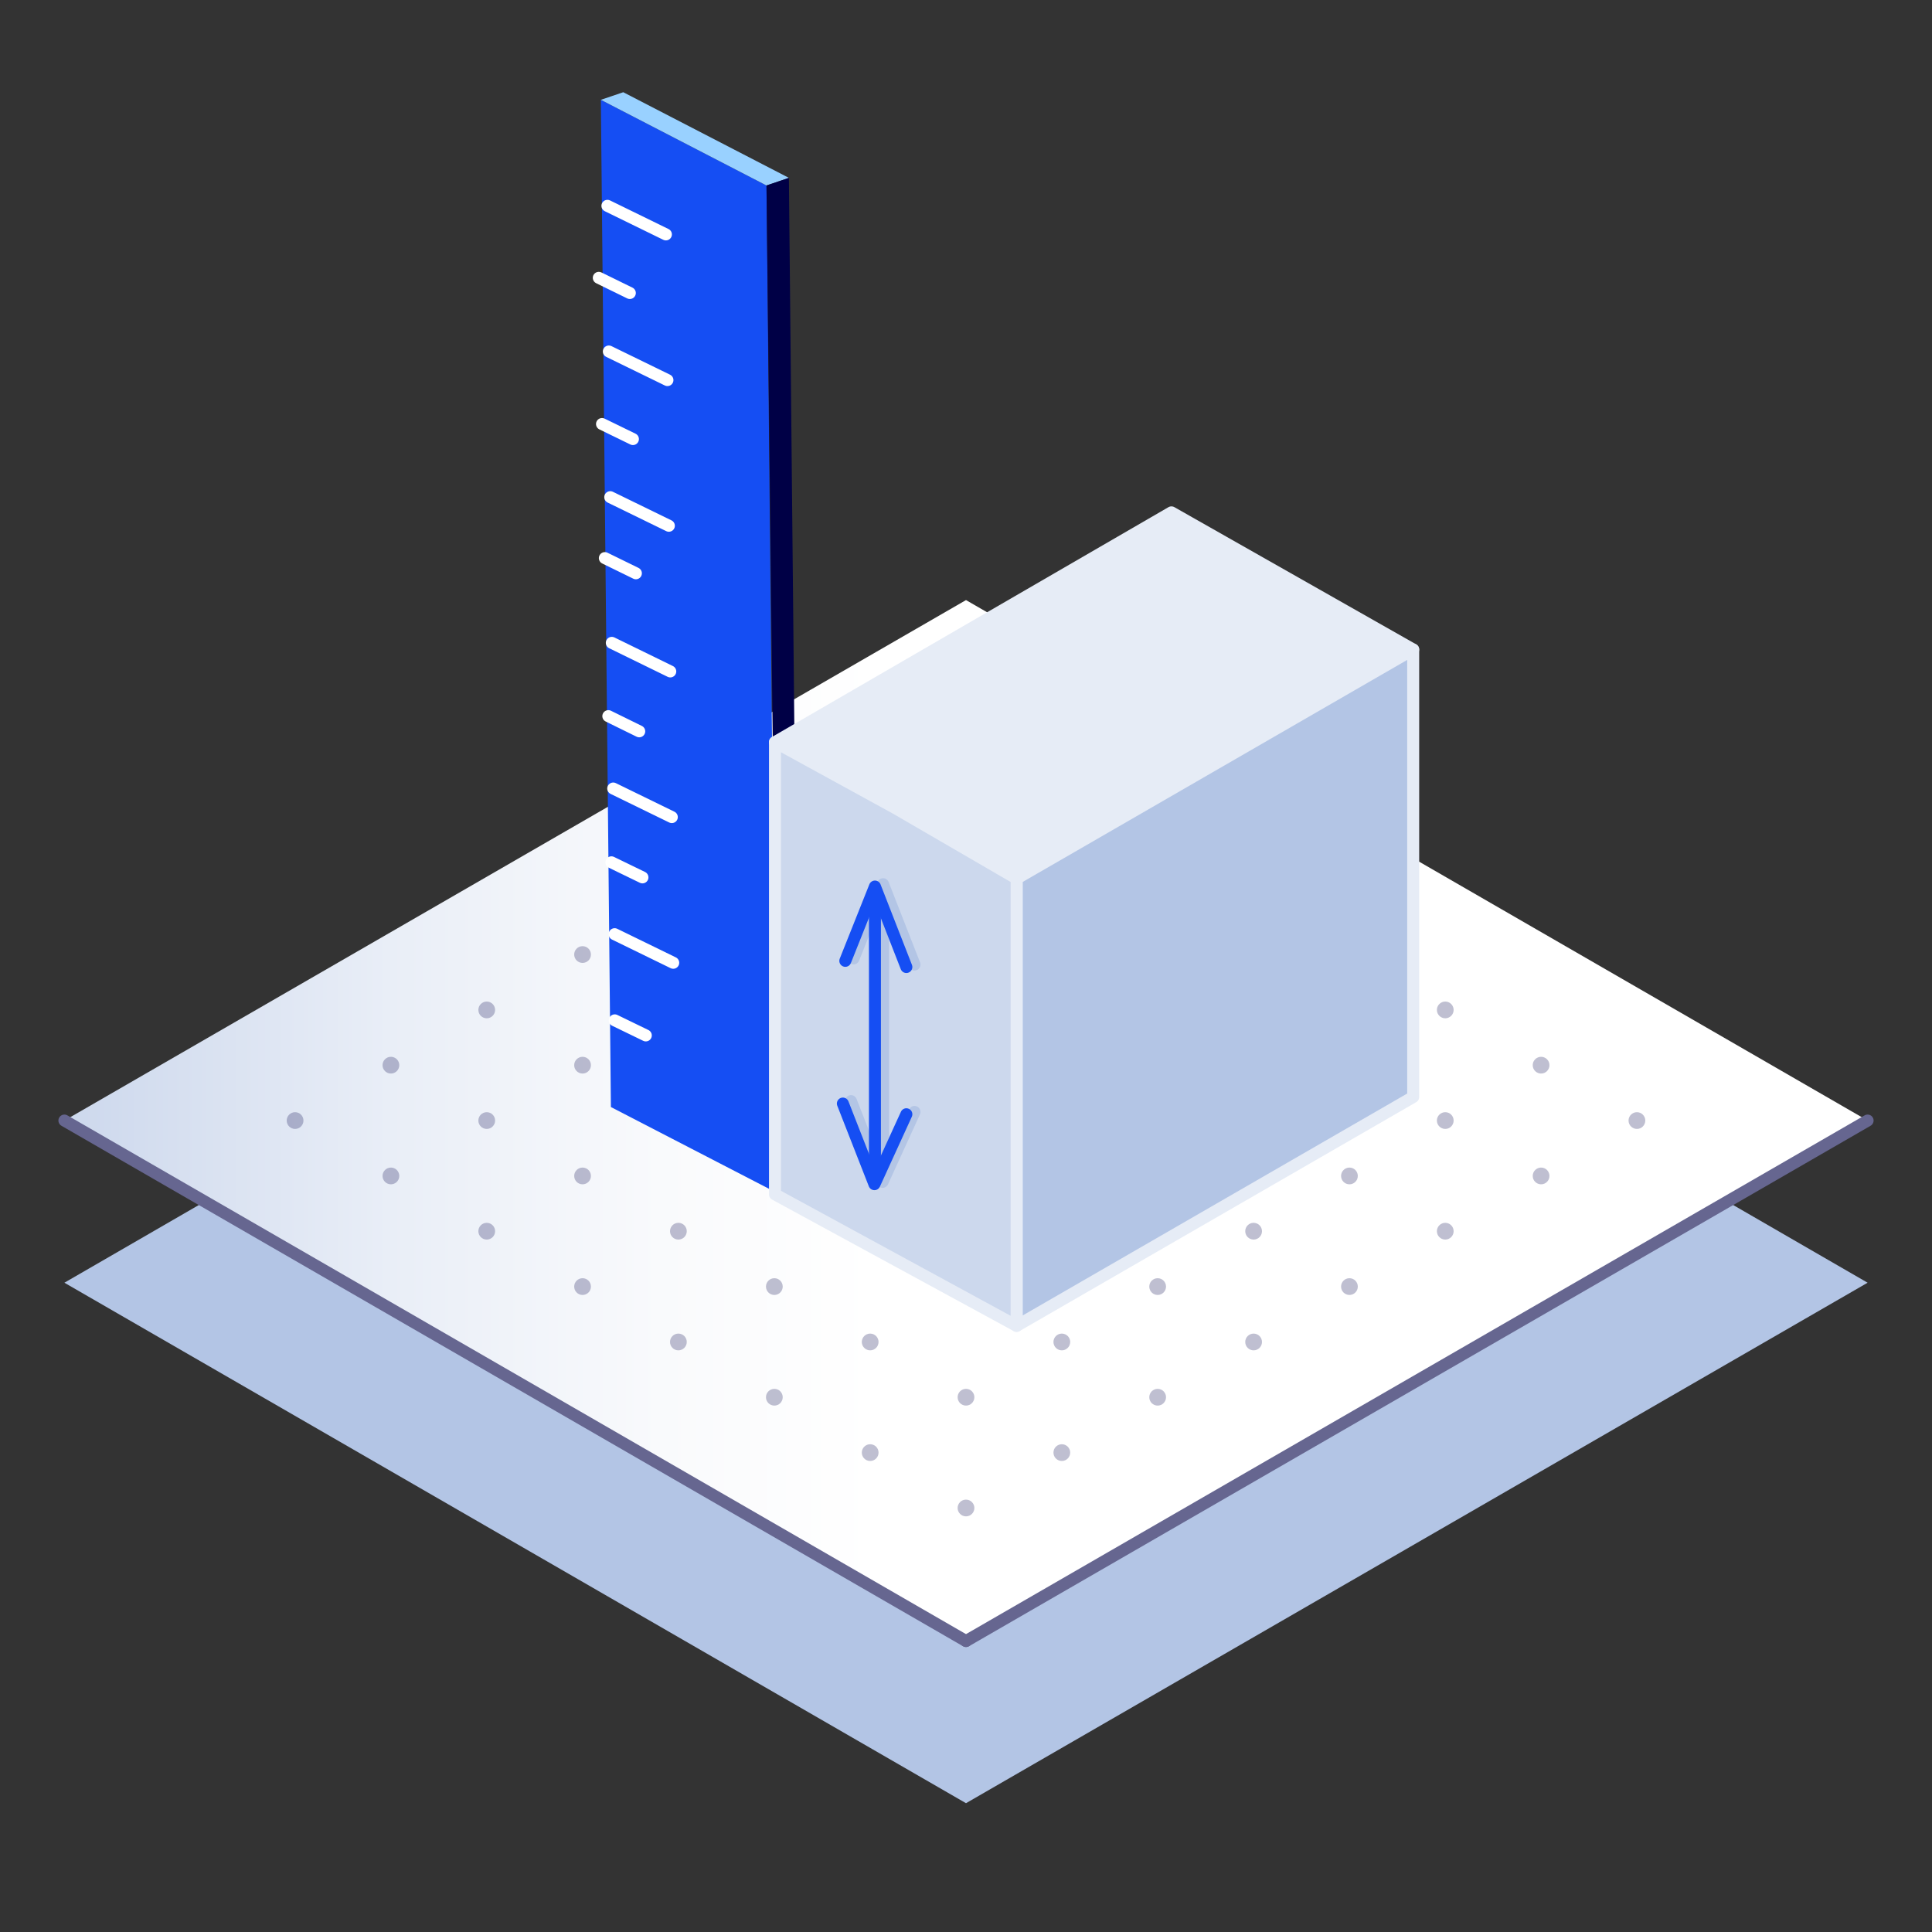
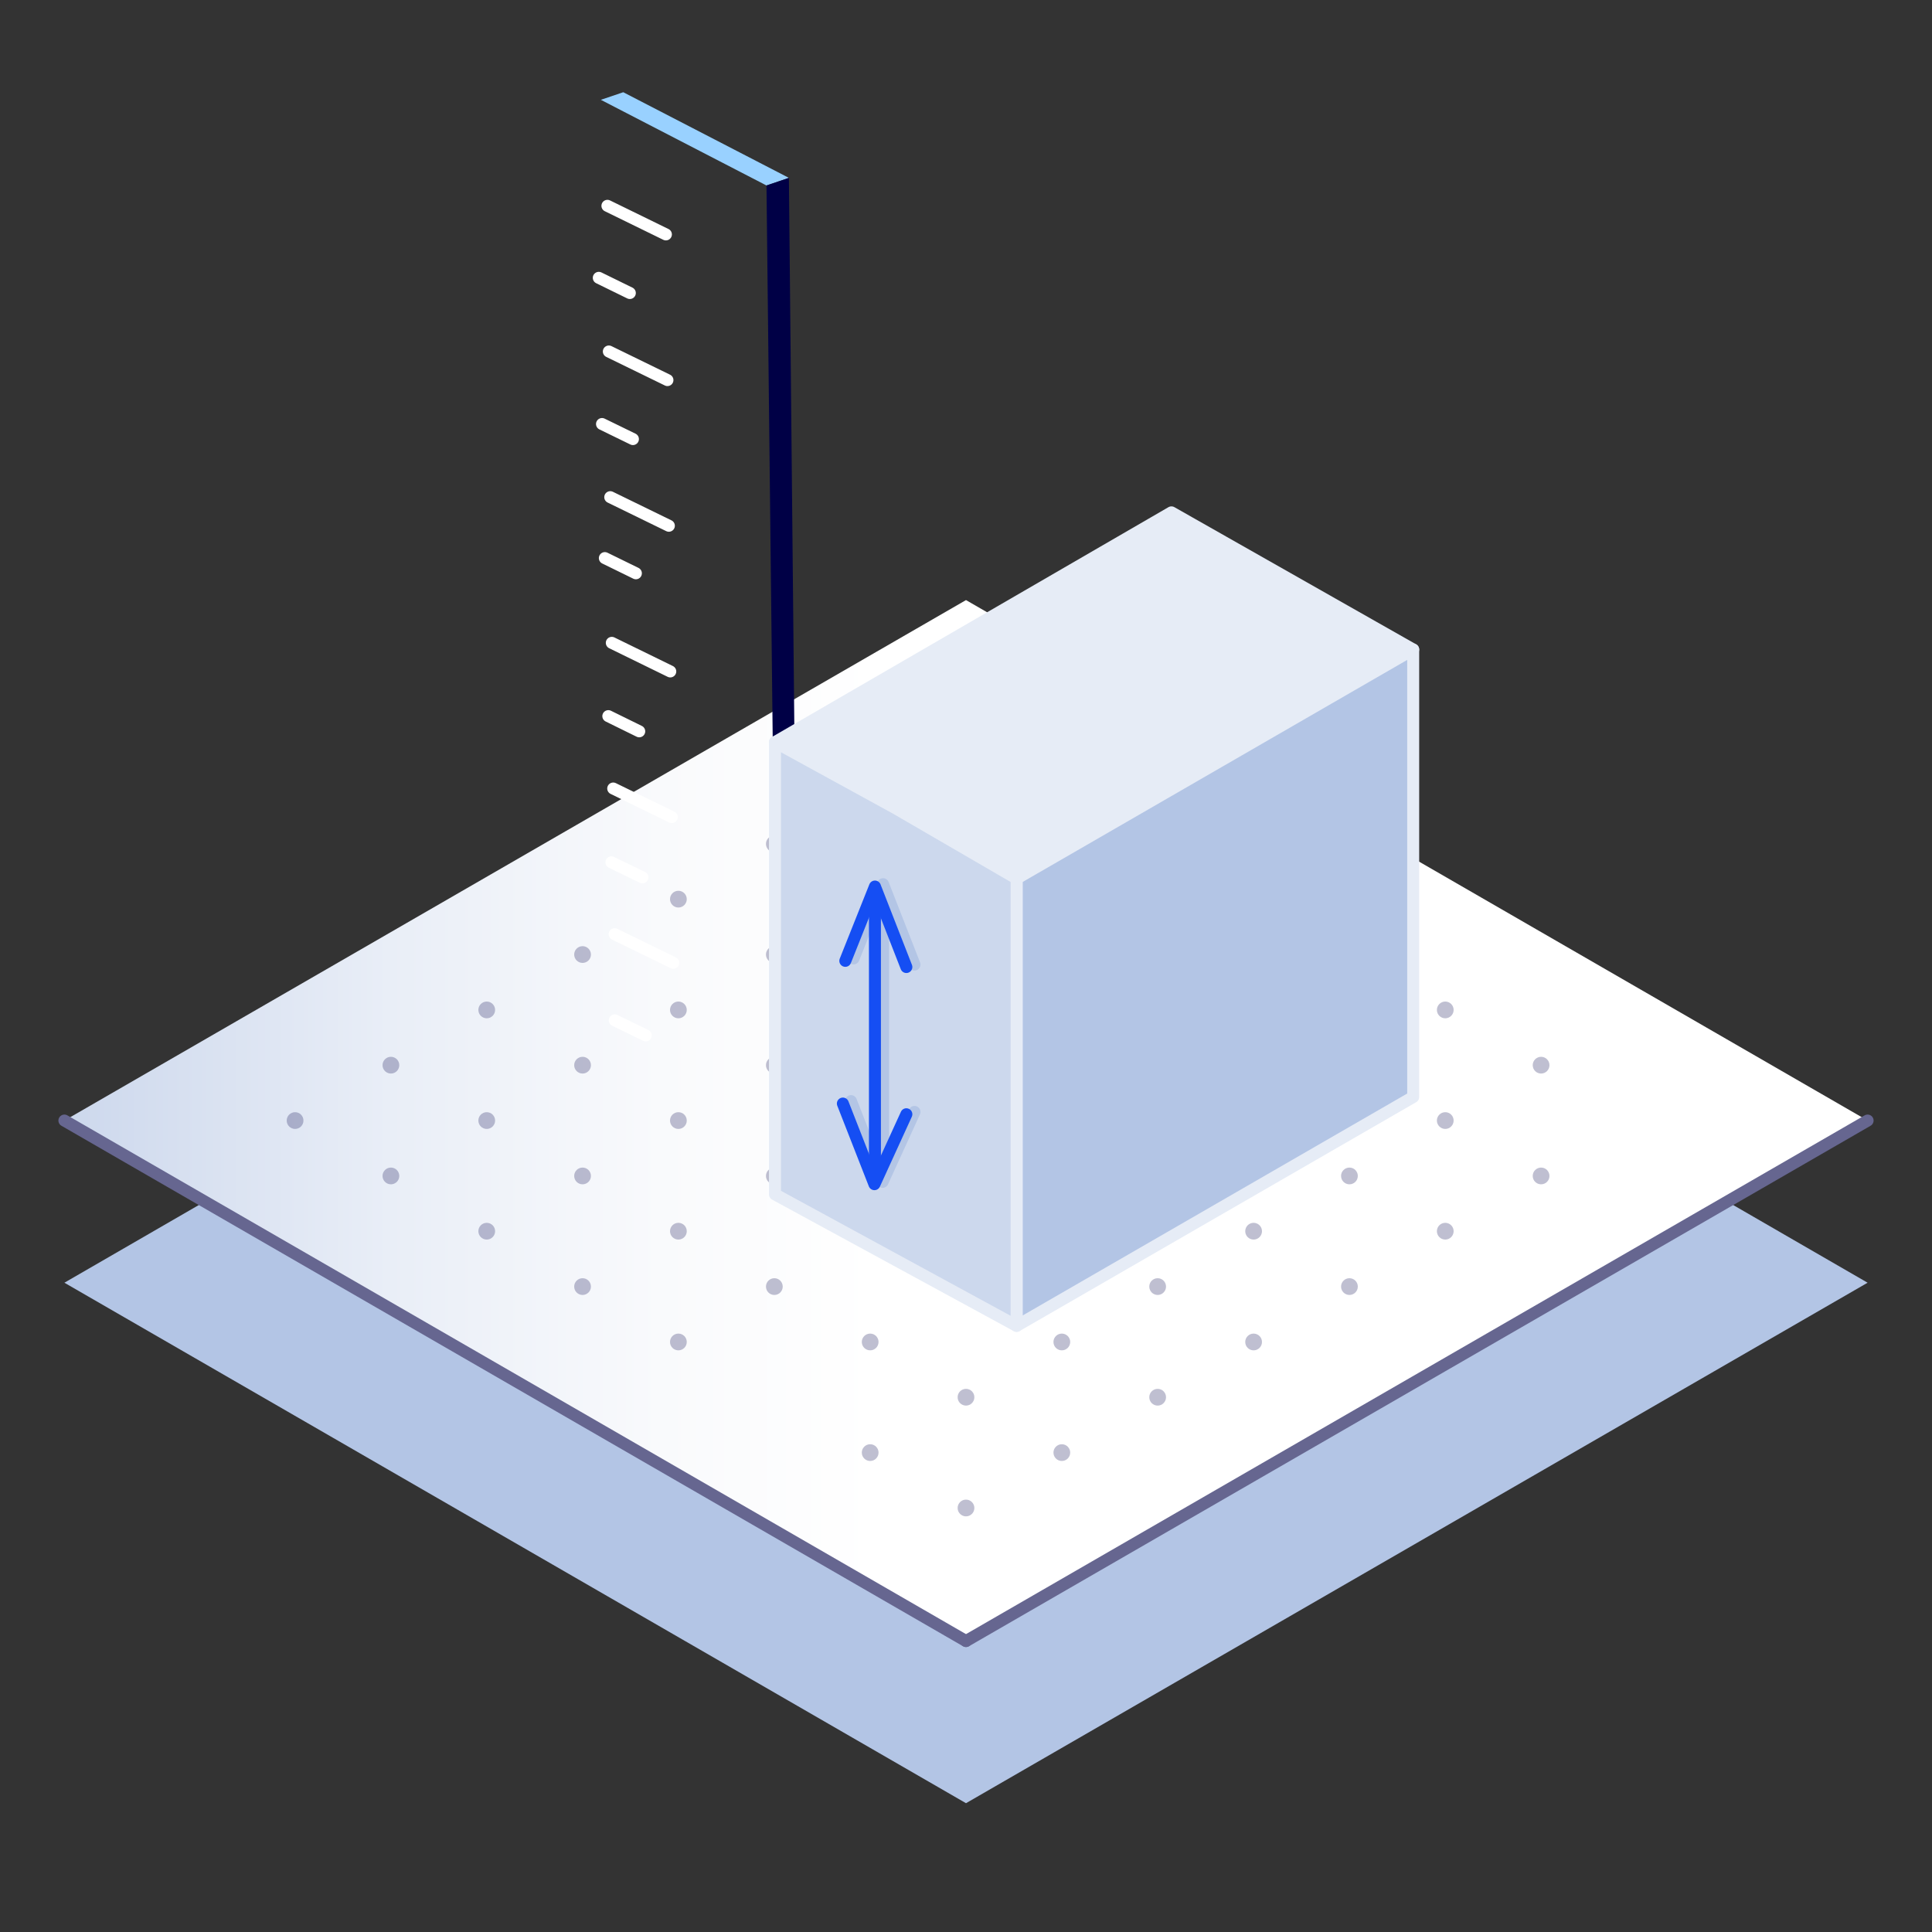
<svg xmlns="http://www.w3.org/2000/svg" id="Layer_1" data-name="Layer 1" viewBox="0 0 150 150">
  <rect x="0" y="0" width="150" height="150" fill="#333333" stroke="none" />
  <defs>
    <style>
      .cls-1 {
        fill: #154ef3;
      }

      .cls-2 {
        stroke: #154ef3;
      }

      .cls-2, .cls-3, .cls-4, .cls-5, .cls-6, .cls-7, .cls-8 {
        stroke-linecap: round;
        stroke-linejoin: round;
        stroke-width: .93px;
      }

      .cls-2, .cls-5, .cls-6, .cls-7, .cls-9 {
        fill: none;
      }

      .cls-3 {
        fill: #ccd8ed;
      }

      .cls-3, .cls-4, .cls-8 {
        stroke: #e6ecf6;
      }

      .cls-4 {
        fill: #e6ecf6;
      }

      .cls-10 {
        fill: #99d1ff;
      }

      .cls-5 {
        stroke: #fff;
      }

      .cls-6 {
        stroke: #666690;
      }

      .cls-11, .cls-8 {
        fill: #b3c5e5;
      }

      .cls-7 {
        stroke: #b3c5e5;
      }

      .cls-12 {
        fill: #000046;
      }

      .cls-9 {
        opacity: .25;
      }

      .cls-13 {
        fill: url(#linear-gradient);
      }
    </style>
    <linearGradient id="linear-gradient" x1="5" y1="87" x2="145" y2="87" gradientUnits="userSpaceOnUse">
      <stop offset="0" stop-color="#ccd8ed" />
      <stop offset=".01" stop-color="#ced9ed" />
      <stop offset=".18" stop-color="#e9eef7" />
      <stop offset=".33" stop-color="#f9fafc" />
      <stop offset=".45" stop-color="#fff" />
    </linearGradient>
  </defs>
  <polygon class="cls-11" points="128.91 95.88 88.85 73.64 58.85 91.55 97.97 113.61 128.91 95.88" />
  <g>
    <polygon class="cls-11" points="75 127.41 15.9 93.29 5 99.59 75 140 145 99.59 134.1 93.29 75 127.41" />
    <polygon class="cls-13" points="75 46.59 5 87 75 127.41 145 87 75 46.59" />
    <line class="cls-6" x1="75" y1="127.41" x2="145" y2="87" />
    <line class="cls-6" x1="5" y1="87" x2="75" y2="127.41" />
    <g class="cls-9">
      <circle class="cls-12" cx="75" cy="82.7" r=".65" />
      <circle class="cls-12" cx="82.44" cy="87" r=".65" />
      <circle class="cls-12" cx="75" cy="91.3" r=".65" />
      <circle class="cls-12" cx="89.88" cy="91.3" r=".65" />
      <circle class="cls-12" cx="82.44" cy="95.59" r=".65" />
      <circle class="cls-12" cx="75" cy="99.89" r=".65" />
      <circle class="cls-12" cx="97.33" cy="95.59" r=".65" />
      <circle class="cls-12" cx="89.88" cy="99.89" r=".65" />
      <circle class="cls-12" cx="82.44" cy="104.19" r=".65" />
      <circle class="cls-12" cx="75" cy="108.48" r=".65" />
      <circle class="cls-12" cx="97.33" cy="104.19" r=".65" />
      <circle class="cls-12" cx="89.88" cy="108.48" r=".65" />
      <circle class="cls-12" cx="104.77" cy="99.89" r=".65" />
      <circle class="cls-12" cx="82.44" cy="112.78" r=".65" />
      <circle class="cls-12" cx="75" cy="117.08" r=".65" />
      <circle class="cls-12" cx="67.56" cy="87" r=".65" />
      <circle class="cls-12" cx="89.88" cy="74.11" r=".65" />
      <circle class="cls-12" cx="97.33" cy="78.41" r=".65" />
      <circle class="cls-12" cx="89.88" cy="82.7" r=".65" />
      <circle class="cls-12" cx="104.77" cy="82.7" r=".65" />
      <circle class="cls-12" cx="97.33" cy="87" r=".65" />
      <circle class="cls-12" cx="112.21" cy="87" r=".65" />
      <circle class="cls-12" cx="104.77" cy="91.3" r=".65" />
      <circle class="cls-12" cx="112.21" cy="95.59" r=".65" />
      <circle class="cls-12" cx="119.65" cy="91.3" r=".65" />
      <circle class="cls-12" cx="82.44" cy="78.41" r=".65" />
      <circle class="cls-12" cx="104.77" cy="74.11" r=".65" />
      <circle class="cls-12" cx="112.21" cy="78.41" r=".65" />
      <circle class="cls-12" cx="119.65" cy="82.7" r=".65" />
-       <circle class="cls-12" cx="127.09" cy="87" r=".65" />
      <circle class="cls-12" cx="97.33" cy="69.81" r=".65" />
      <circle class="cls-12" cx="60.12" cy="91.3" r=".65" />
      <circle class="cls-12" cx="67.56" cy="95.59" r=".65" />
      <circle class="cls-12" cx="52.67" cy="95.59" r=".65" />
      <circle class="cls-12" cx="60.12" cy="99.89" r=".65" />
      <circle class="cls-12" cx="67.56" cy="104.19" r=".65" />
      <circle class="cls-12" cx="52.67" cy="104.19" r=".65" />
-       <circle class="cls-12" cx="60.12" cy="108.48" r=".65" />
      <circle class="cls-12" cx="45.23" cy="99.89" r=".65" />
      <circle class="cls-12" cx="67.56" cy="112.78" r=".65" />
      <circle class="cls-12" cx="52.67" cy="87" r=".65" />
      <circle class="cls-12" cx="45.23" cy="91.3" r=".65" />
      <circle class="cls-12" cx="67.56" cy="78.41" r=".65" />
      <circle class="cls-12" cx="60.12" cy="82.7" r=".65" />
      <circle class="cls-12" cx="75" cy="74.11" r=".65" />
      <circle class="cls-12" cx="37.79" cy="95.59" r=".65" />
      <circle class="cls-12" cx="52.67" cy="69.81" r=".65" />
      <circle class="cls-12" cx="45.23" cy="74.11" r=".65" />
      <circle class="cls-12" cx="37.79" cy="78.41" r=".65" />
      <circle class="cls-12" cx="30.35" cy="82.7" r=".65" />
      <circle class="cls-12" cx="52.67" cy="78.41" r=".65" />
      <circle class="cls-12" cx="45.23" cy="82.7" r=".65" />
      <circle class="cls-12" cx="60.12" cy="74.11" r=".65" />
      <circle class="cls-12" cx="37.79" cy="87" r=".65" />
      <circle class="cls-12" cx="30.35" cy="91.3" r=".65" />
      <circle class="cls-12" cx="82.44" cy="69.81" r=".65" />
      <circle class="cls-12" cx="67.56" cy="61.22" r=".65" />
      <circle class="cls-12" cx="60.12" cy="65.52" r=".65" />
      <circle class="cls-12" cx="67.56" cy="69.81" r=".65" />
      <circle class="cls-12" cx="75" cy="65.52" r=".65" />
      <circle class="cls-12" cx="89.88" cy="65.52" r=".65" />
      <circle class="cls-12" cx="75" cy="56.92" r=".65" />
      <circle class="cls-12" cx="82.44" cy="61.22" r=".65" />
      <circle class="cls-12" cx="22.91" cy="87" r=".65" />
    </g>
  </g>
  <g>
    <g>
-       <polygon class="cls-1" points="60.29 92.6 59.51 14.4 46.65 7.75 47.43 85.95 60.29 92.6" />
      <polygon class="cls-10" points="59.51 14.4 61.25 13.81 48.39 7.16 46.65 7.75 59.51 14.4" />
      <polygon class="cls-12" points="62.02 91.62 60.39 92.6 59.51 14.4 61.25 13.81 62.02 91.62" />
    </g>
    <line class="cls-5" x1="47.16" y1="15.98" x2="51.7" y2="18.2" />
    <line class="cls-5" x1="47.27" y1="27.29" x2="51.82" y2="29.51" />
    <line class="cls-5" x1="47.38" y1="38.6" x2="51.93" y2="40.82" />
    <line class="cls-5" x1="47.5" y1="49.91" x2="52.04" y2="52.13" />
    <line class="cls-5" x1="47.61" y1="61.22" x2="52.16" y2="63.44" />
    <line class="cls-5" x1="47.72" y1="72.53" x2="52.27" y2="74.75" />
    <line class="cls-5" x1="47.73" y1="79.22" x2="50.14" y2="80.39" />
    <line class="cls-5" x1="47.47" y1="66.95" x2="49.88" y2="68.12" />
    <line class="cls-5" x1="47.23" y1="55.6" x2="49.63" y2="56.78" />
    <line class="cls-5" x1="46.96" y1="43.33" x2="49.37" y2="44.51" />
    <line class="cls-5" x1="46.74" y1="32.92" x2="49.14" y2="34.09" />
    <line class="cls-5" x1="46.49" y1="21.57" x2="48.9" y2="22.75" />
  </g>
  <g>
    <polygon class="cls-4" points="90.95 39.78 60.17 57.62 78.93 68.21 109.72 50.43 90.95 39.78" />
    <polygon class="cls-8" points="109.72 85.17 109.72 50.43 78.93 68.21 78.93 102.94 109.72 85.17" />
    <polygon class="cls-3" points="60.17 57.62 69.53 62.75 78.93 68.21 78.93 102.94 60.17 92.73 60.17 57.62" />
  </g>
  <g>
    <line class="cls-7" x1="68.56" y1="69.71" x2="68.56" y2="90.2" />
    <polyline class="cls-7" points="66.27 74.41 68.56 68.65 71 74.89" />
    <polyline class="cls-7" points="71 86.33 68.52 91.76 66.07 85.49" />
  </g>
  <g>
    <line class="cls-2" x1="67.93" y1="69.89" x2="67.93" y2="90.38" />
    <polyline class="cls-2" points="65.63 74.6 67.93 68.83 70.37 75.08" />
    <polyline class="cls-2" points="70.37 86.51 67.89 91.94 65.44 85.68" />
  </g>
</svg>